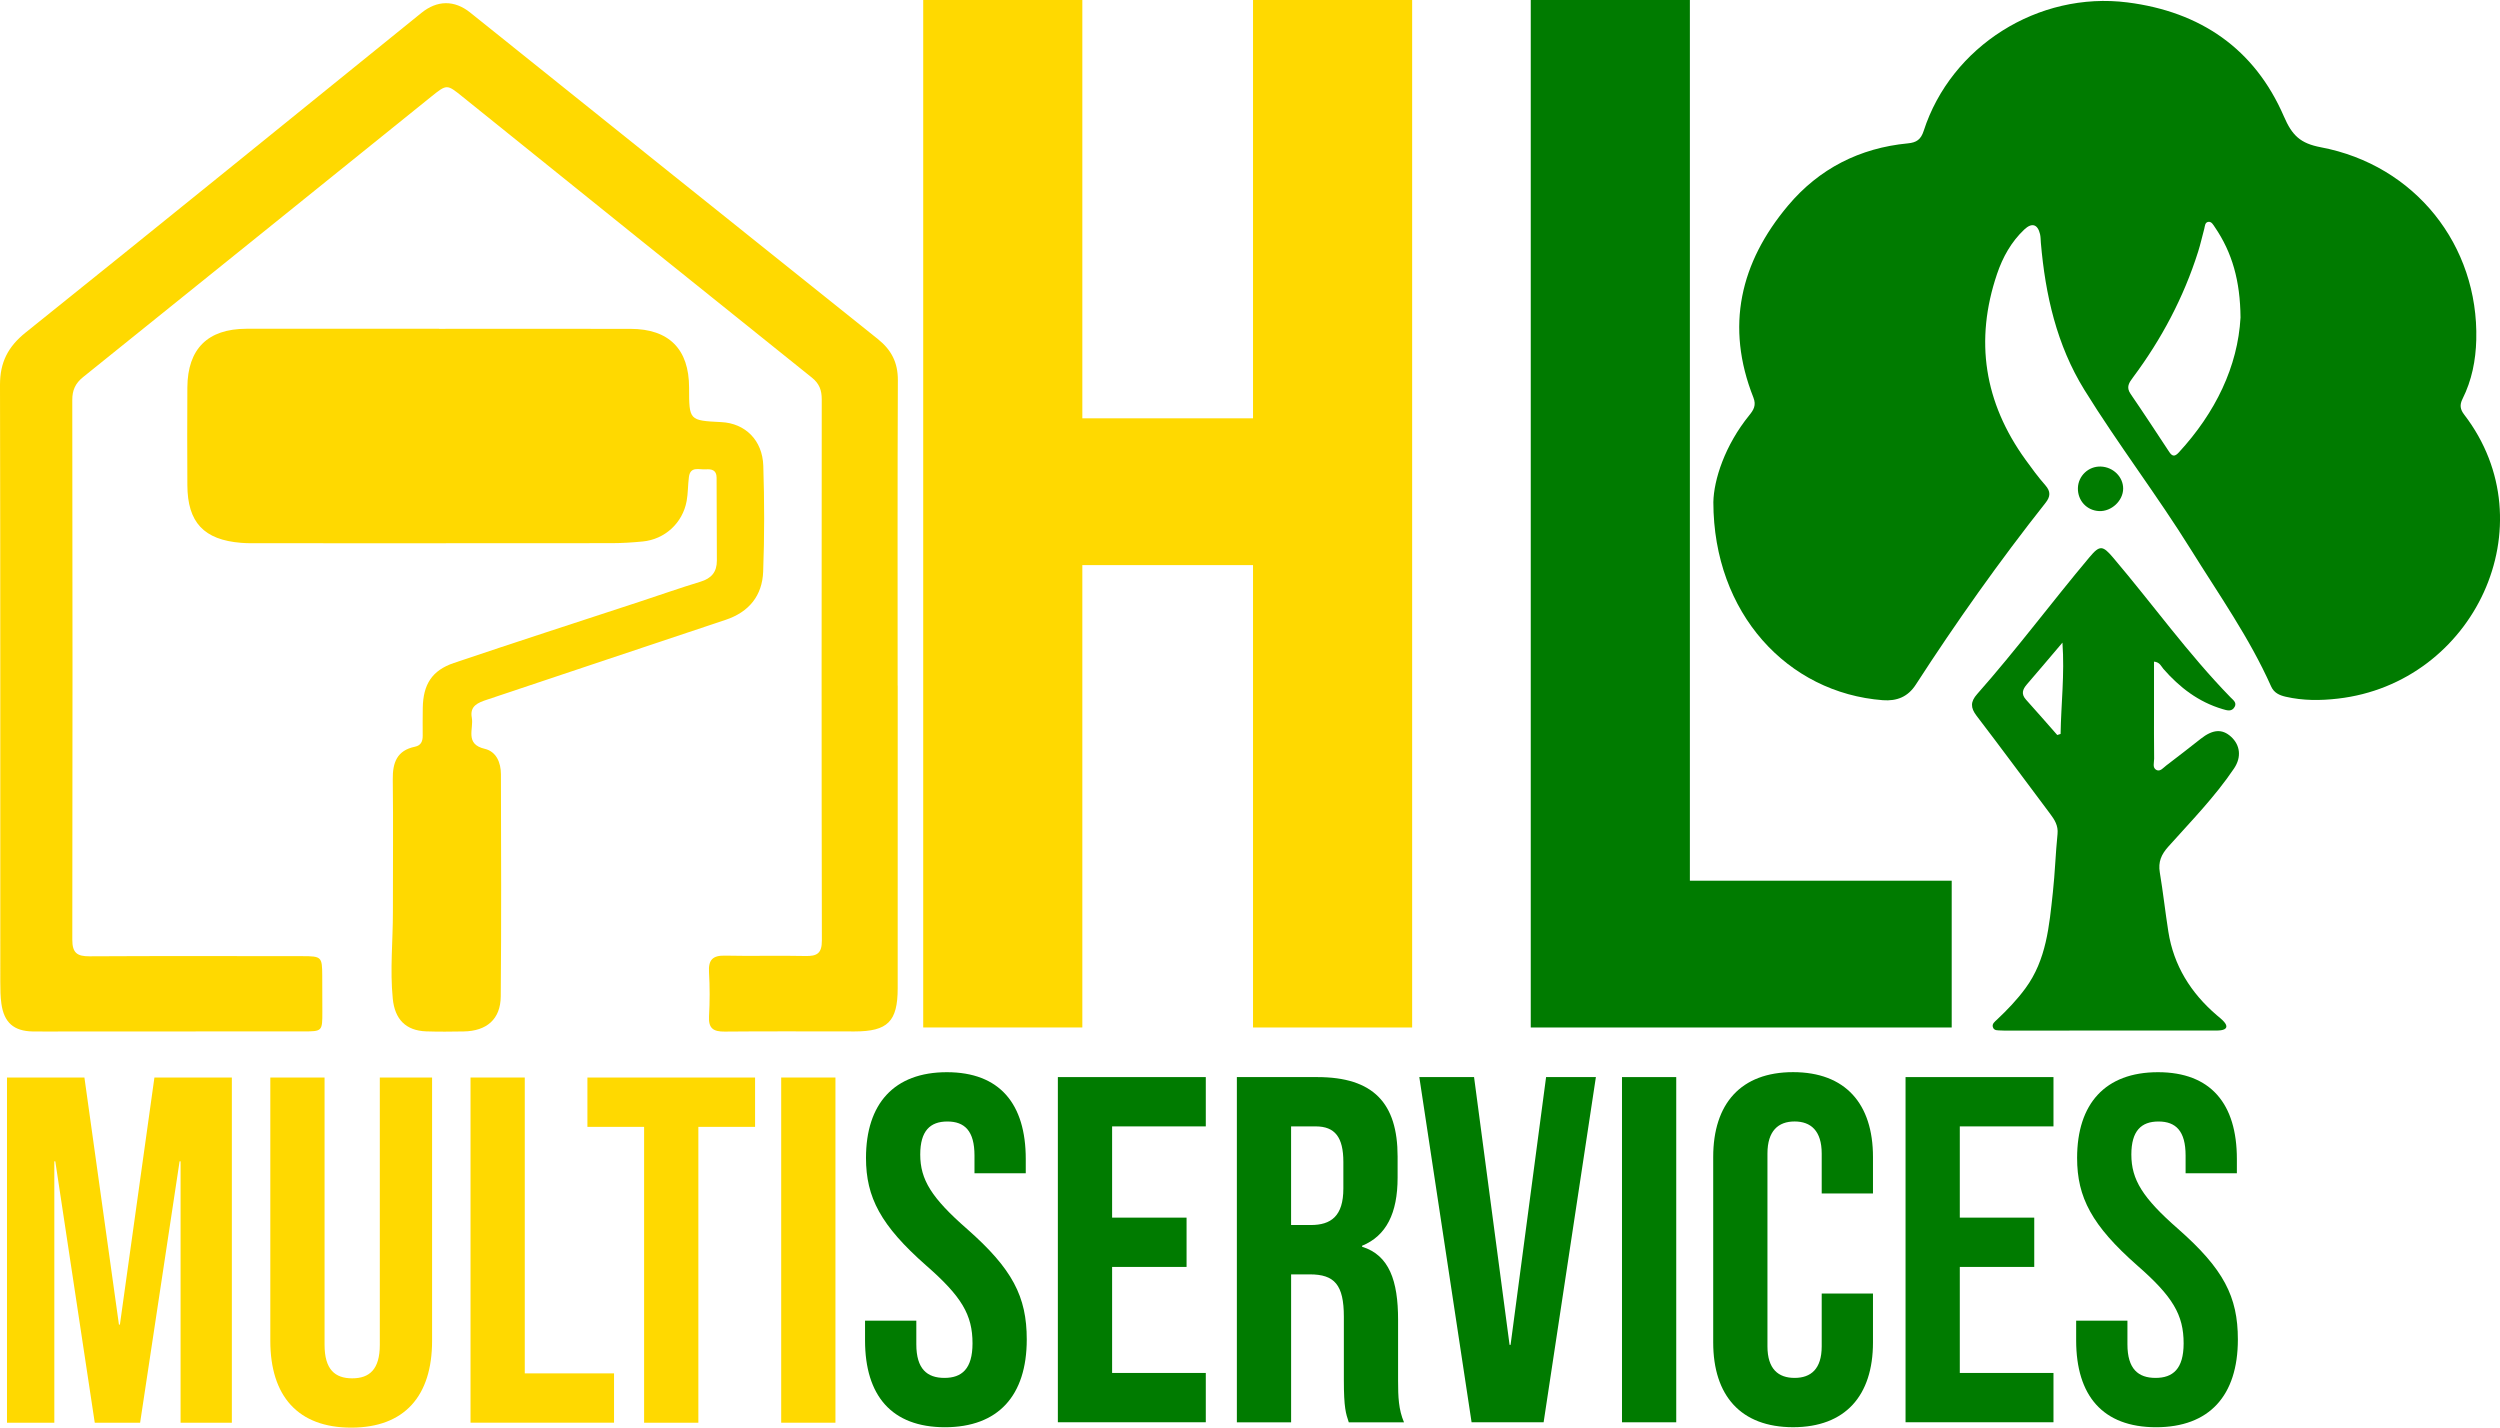
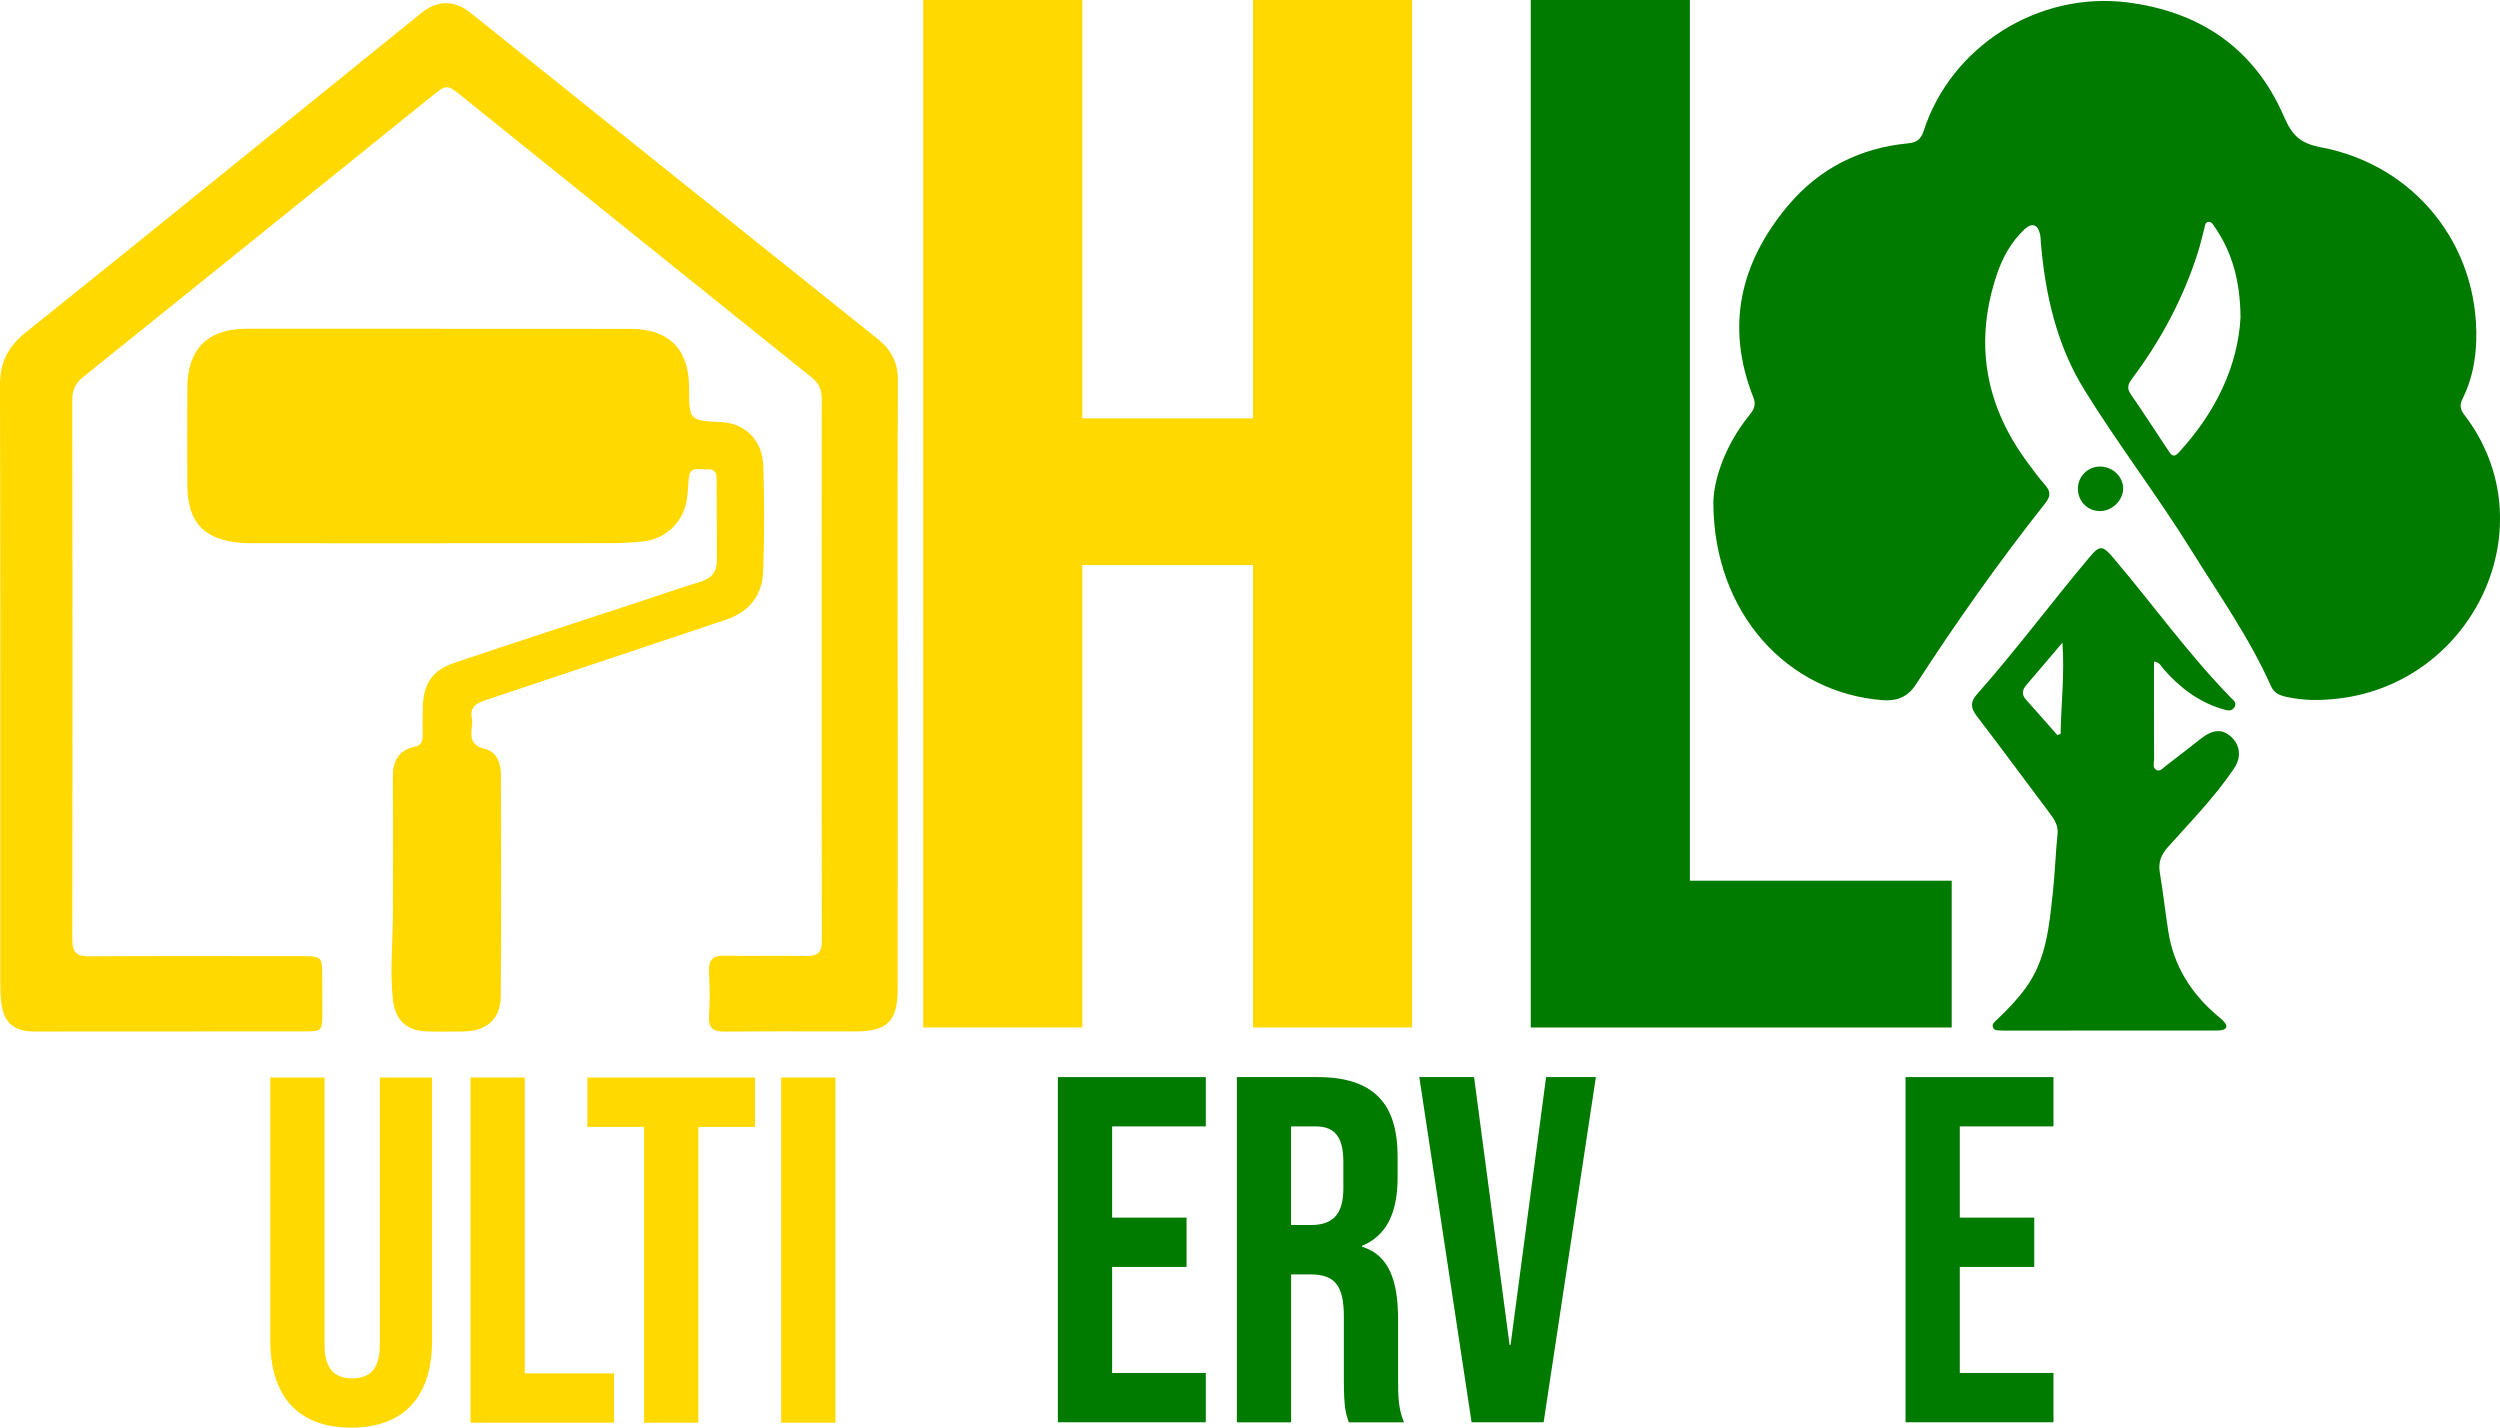
<svg xmlns="http://www.w3.org/2000/svg" version="1.1" id="Calque_1" x="0px" y="0px" viewBox="0 0 1000.96 571.61" style="enable-background:new 0 0 1000.96 571.61;" xml:space="preserve">
  <style type="text/css">
	.st0{fill:#FFD900;}
	.st1{fill:#007B00;}
</style>
  <g>
    <g>
      <path class="st0" d="M359.43,274.51c0,40.39,0.02,80.79-0.01,121.18c-0.01,13.33-4,17.27-17.25,17.28    c-17.34,0.02-34.68-0.12-52.01,0.06c-4.54,0.05-6.55-1.28-6.28-6.11c0.33-5.88,0.33-11.81-0.01-17.69    c-0.28-4.89,1.46-6.72,6.4-6.61c10.72,0.25,21.45-0.1,32.17,0.15c4.68,0.11,6.64-1.04,6.62-6.24    c-0.15-72.21-0.11-144.42-0.05-216.63c0-3.66-0.94-6.3-3.96-8.72C278.34,113.76,231.72,76.2,185.1,38.66    c-6.15-4.95-6.16-5.02-12.41,0.01C126.22,76.12,79.77,113.6,33.26,150.99c-3.08,2.47-4.33,5.22-4.32,9.16    c0.1,72.03,0.14,144.06,0.01,216.09c-0.01,5.3,1.94,6.68,6.9,6.65c28.42-0.16,56.84-0.08,85.26-0.06    c7.62,0.01,7.87,0.28,7.91,7.78c0.03,4.83,0.04,9.65,0.04,14.48c0.01,7.81-0.02,7.87-7.65,7.87c-31.46,0.02-62.92,0.02-94.37,0.02    c-4.65,0-9.3,0.08-13.94,0c-7.59-0.14-11.49-3.56-12.55-11.15c-0.39-2.82-0.43-5.7-0.43-8.55C0.1,313.57,0.18,233.85,0,154.14    c-0.02-9.04,3.18-15.31,10.25-20.99C63.22,90.67,115.94,47.88,168.73,5.16c6.3-5.1,13.19-5.21,19.53-0.13    c54.38,43.58,108.74,87.2,163.19,130.7c5.47,4.37,8.07,9.43,8.04,16.52c-0.18,40.75-0.09,81.5-0.09,122.26    C359.41,274.51,359.42,274.51,359.43,274.51z" />
    </g>
    <g>
      <path class="st0" d="M175.79,131.66c25.55,0,51.11-0.04,76.66,0.01c15.43,0.03,23.44,8.14,23.45,23.53    c0.01,13.16,0.01,13.16,12.94,13.81c9.48,0.48,16.45,7.19,16.77,17.49c0.45,14.1,0.48,28.24-0.05,42.34    c-0.36,9.62-5.62,16.2-15.06,19.34c-31.86,10.59-63.67,21.35-95.52,31.96c-3.64,1.21-6.96,2.51-6.08,7.2    c0.84,4.45-2.94,10.58,5.2,12.48c4.64,1.09,6.45,5.57,6.46,10.14c0.08,29.66,0.19,59.33-0.07,88.99    c-0.08,9.12-5.62,13.87-14.85,14.02c-5,0.08-10.01,0.15-15.01-0.03c-8.2-0.3-12.56-4.87-13.37-13.07    c-1.16-11.61,0.07-23.19,0.05-34.78c-0.03-17.68,0.17-35.35-0.05-53.03c-0.09-6.74,1.68-11.6,8.89-13.09    c2.38-0.49,3.09-2.13,3.09-4.33c-0.01-3.75-0.04-7.51,0.03-11.26c0.16-9.32,3.67-14.97,12.44-17.93    c24.7-8.36,49.52-16.36,74.29-24.51c8.15-2.68,16.24-5.54,24.44-8.03c4.4-1.33,6.6-3.89,6.58-8.47    c-0.06-11.07-0.11-22.14-0.11-33.21c0-3.11-2.08-3.48-4.35-3.31c-2.58,0.19-6.17-1.39-6.74,3.09c-0.41,3.18-0.33,6.44-0.9,9.58    c-1.61,8.82-8.72,15.34-17.59,16.21c-4.08,0.4-8.2,0.66-12.3,0.67c-47.18,0.05-94.35,0.03-141.53,0.03    c-2.32,0-4.65,0.03-6.96-0.16c-14.94-1.2-21.46-8.18-21.53-23.11c-0.06-13.04-0.09-26.09,0-39.13    c0.11-15.43,8.15-23.43,23.61-23.47c25.73-0.05,51.47-0.01,77.2-0.01C175.79,131.64,175.79,131.65,175.79,131.66z" />
    </g>
  </g>
  <g>
    <path class="st0" d="M369.64,0h63.71v167.49h68.34V0h63.71v411.39h-63.71V226.26h-68.34v185.12h-63.71V0z" />
    <path class="st1" d="M612.89,0h63.71v352.62h104.83v58.77H612.89V0z" />
  </g>
  <g>
    <path class="st1" d="M686,201.07c0.16-8.98,4.64-22.8,14.37-34.79c1.74-2.14,2.9-4,1.65-7.15c-11.25-28.41-5.28-54,13.87-76.8   c12.41-14.78,28.69-23.08,48-24.93c3.46-0.33,5.2-1.54,6.32-4.99c10.96-33.91,45.93-55.97,81.59-51.44   c29.2,3.71,50.89,18.51,62.64,45.66c3.28,7.58,6.52,10.77,14.81,12.34c37.71,7.14,63.16,39.24,62.21,77.06   c-0.21,8.23-1.78,16.25-5.5,23.67c-1.21,2.43-0.97,4.19,0.68,6.33c33.88,44.17,3.95,107.45-50.61,113.69   c-7.04,0.81-13.94,0.83-20.85-0.75c-2.55-0.58-4.71-1.56-5.86-4.13c-8.65-19.43-20.9-36.74-32.06-54.7   c-13.55-21.8-29.21-42.21-42.7-64.03c-11.09-17.94-15.64-38.06-17.43-58.88c-0.1-1.16-0.07-2.36-0.33-3.48   c-0.96-4.03-3.29-4.7-6.33-1.83c-5.22,4.93-8.62,11.09-10.88,17.75c-9.05,26.7-5.11,51.52,11.37,74.36   c2.53,3.51,5.11,7.02,7.96,10.26c2.21,2.51,2.05,4.54,0.09,7.03c-18.52,23.42-35.75,47.75-51.96,72.81   c-3.18,4.92-7.6,6.64-13.21,6.22C715.71,277.43,686.06,245.57,686,201.07z M897.07,127.15c-0.12-14.69-3.33-26.04-10.31-36.25   c-0.64-0.93-1.29-2.25-2.58-2.07c-1.39,0.2-1.34,1.71-1.63,2.79c-0.83,3.05-1.51,6.15-2.46,9.16   c-5.78,18.27-14.62,34.97-26.06,50.31c-1.59,2.14-2.85,3.89-0.99,6.61c5.27,7.69,10.37,15.49,15.5,23.27   c1.26,1.9,2.27,1.87,3.83,0.17C887.07,165.18,895.98,146.71,897.07,127.15z" />
  </g>
  <g>
    <path class="st1" d="M862.43,264.9c0,6.35,0,12.61,0,18.87c0,6.67-0.04,13.33,0.05,20c0.02,1.57-0.82,3.69,0.99,4.55   c1.48,0.7,2.7-0.95,3.85-1.81c4.65-3.52,9.24-7.11,13.82-10.71c4.8-3.78,8.56-4.07,12.12-0.84c3.61,3.27,4.33,8.08,1.23,12.7   c-7.65,11.37-17.25,21.16-26.35,31.34c-2.82,3.15-4.08,6.11-3.39,10.29c1.31,7.88,2.18,15.83,3.42,23.72   c2.14,13.61,9,24.54,19.35,33.43c1.01,0.87,2.09,1.68,2.96,2.68c1.57,1.78,1.15,3.04-1.25,3.38c-1.15,0.16-2.33,0.11-3.49,0.11   c-27.33,0.01-54.66,0.01-81.99,0.02c-0.83,0-1.67,0.03-2.5-0.04c-1.28-0.11-2.91,0.23-3.36-1.43c-0.35-1.28,0.81-2.1,1.64-2.89   c4.13-3.89,8.03-7.95,11.41-12.55c8.44-11.47,9.53-25,10.99-38.41c0.85-7.77,1.08-15.61,1.87-23.39c0.34-3.37-1.17-5.7-3-8.14   c-9.81-13.05-19.48-26.21-29.41-39.18c-2.49-3.25-2.48-5.65,0.23-8.71c15.69-17.72,29.8-36.74,45.02-54.85   c4.12-4.91,5.27-4.66,9.53,0.36c15.73,18.53,29.91,38.38,46.92,55.83c1.02,1.04,2.56,2.07,1.63,3.78   c-1.16,2.12-3.12,1.41-4.89,0.89c-9.58-2.85-17.16-8.65-23.64-16.08C865.28,266.75,864.78,265.13,862.43,264.9z M823.69,294.28   c0.45-0.14,0.89-0.28,1.34-0.42c0.18-11.9,1.65-23.77,0.74-36.56c-5.17,6.08-9.66,11.42-14.23,16.7c-1.75,2.02-2.38,3.89-0.36,6.13   C815.39,284.8,819.53,289.56,823.69,294.28z" />
  </g>
  <g>
    <path class="st1" d="M850.08,195.7c-0.06,4.82-4.68,9.12-9.58,8.93c-4.95-0.19-8.67-4.19-8.54-9.21c0.12-4.89,4.24-8.78,9.13-8.62   C846.09,186.96,850.14,190.97,850.08,195.7z" />
  </g>
-   <path class="st0" d="M2.8,431.42h31l13.82,98.92h0.39l13.82-98.92h31v138.21H72.3V464.99H71.9l-15.8,104.64H37.94l-15.8-104.64  h-0.39v104.64H2.8V431.42z" />
  <path class="st0" d="M108.23,536.86V431.42h21.72v107.01c0,9.87,4.15,13.43,11.06,13.43c6.91,0,11.06-3.55,11.06-13.43V431.42h20.93  v105.43c0,22.11-11.06,34.75-32.38,34.75S108.23,558.97,108.23,536.86z" />
  <path class="st0" d="M188.39,431.42h21.72v118.46h35.74v19.74h-57.46V431.42z" />
  <path class="st0" d="M257.89,451.17h-22.7v-19.74h67.13v19.74h-22.71v118.46h-21.72V451.17z" />
  <path class="st0" d="M312.78,431.42h21.72v138.21h-21.72V431.42z" />
-   <path class="st1" d="M346.35,536.68v-7.9h20.53v9.48c0,9.87,4.34,13.43,11.25,13.43s11.25-3.55,11.25-13.82  c0-11.45-4.34-18.76-18.56-31.19c-18.16-15.99-24.09-27.25-24.09-43.04c0-21.72,11.25-34.35,32.38-34.35  c21.13,0,31.59,12.64,31.59,34.75v5.72h-20.53v-7.11c0-9.87-3.95-13.62-10.86-13.62c-6.91,0-10.86,3.75-10.86,13.23  c0,10.07,4.54,17.38,18.76,29.81c18.16,15.99,23.89,27.05,23.89,44.23c0,22.51-11.45,35.14-32.77,35.14  C357.01,571.43,346.35,558.8,346.35,536.68z" />
  <path class="st1" d="M423.55,431.25h59.23v19.74h-37.51v36.53h29.81v19.74h-29.81v42.45h37.51v19.74h-59.23V431.25z" />
  <path class="st1" d="M495.22,431.25h32.18c22.51,0,32.18,10.47,32.18,31.79v8.49c0,14.22-4.54,23.3-14.22,27.25v0.4  c10.86,3.36,14.41,13.62,14.41,29.22v24.29c0,6.71,0.2,11.65,2.37,16.78h-22.11c-1.18-3.55-1.97-5.73-1.97-16.98v-25.27  c0-12.83-3.75-16.98-13.62-16.98h-7.5v59.23h-21.72V431.25z M524.83,490.48c8.09,0,13.03-3.55,13.03-14.61v-10.66  c0-9.87-3.36-14.22-11.06-14.22h-9.87v39.49H524.83z" />
  <path class="st1" d="M568.27,431.25h21.92l14.22,107.21h0.4l14.22-107.21h19.94l-20.93,138.21H589.2L568.27,431.25z" />
-   <path class="st1" d="M649.42,431.25h21.72v138.21h-21.72V431.25z" />
-   <path class="st1" d="M685.94,537.47v-74.24c0-21.32,11.06-33.96,31.98-33.96c20.93,0,31.99,12.64,31.99,33.96v14.61h-20.53v-15.99  c0-9.08-4.34-12.83-10.86-12.83c-6.51,0-10.86,3.75-10.86,12.83v77.2c0,9.08,4.34,12.64,10.86,12.64c6.52,0,10.86-3.55,10.86-12.64  v-21.13h20.53v19.55c0,21.32-11.06,33.96-31.99,33.96C697,571.43,685.94,558.8,685.94,537.47z" />
  <path class="st1" d="M762.95,431.25h59.23v19.74h-37.51v36.53h29.81v19.74h-29.81v42.45h37.51v19.74h-59.23V431.25z" />
-   <path class="st1" d="M831.26,536.68v-7.9h20.53v9.48c0,9.87,4.34,13.43,11.25,13.43s11.25-3.55,11.25-13.82  c0-11.45-4.34-18.76-18.56-31.19c-18.16-15.99-24.09-27.25-24.09-43.04c0-21.72,11.25-34.35,32.38-34.35  c21.13,0,31.59,12.64,31.59,34.75v5.72h-20.53v-7.11c0-9.87-3.95-13.62-10.86-13.62c-6.91,0-10.86,3.75-10.86,13.23  c0,10.07,4.54,17.38,18.76,29.81c18.16,15.99,23.89,27.05,23.89,44.23c0,22.51-11.45,35.14-32.77,35.14  C841.92,571.43,831.26,558.8,831.26,536.68z" />
</svg>